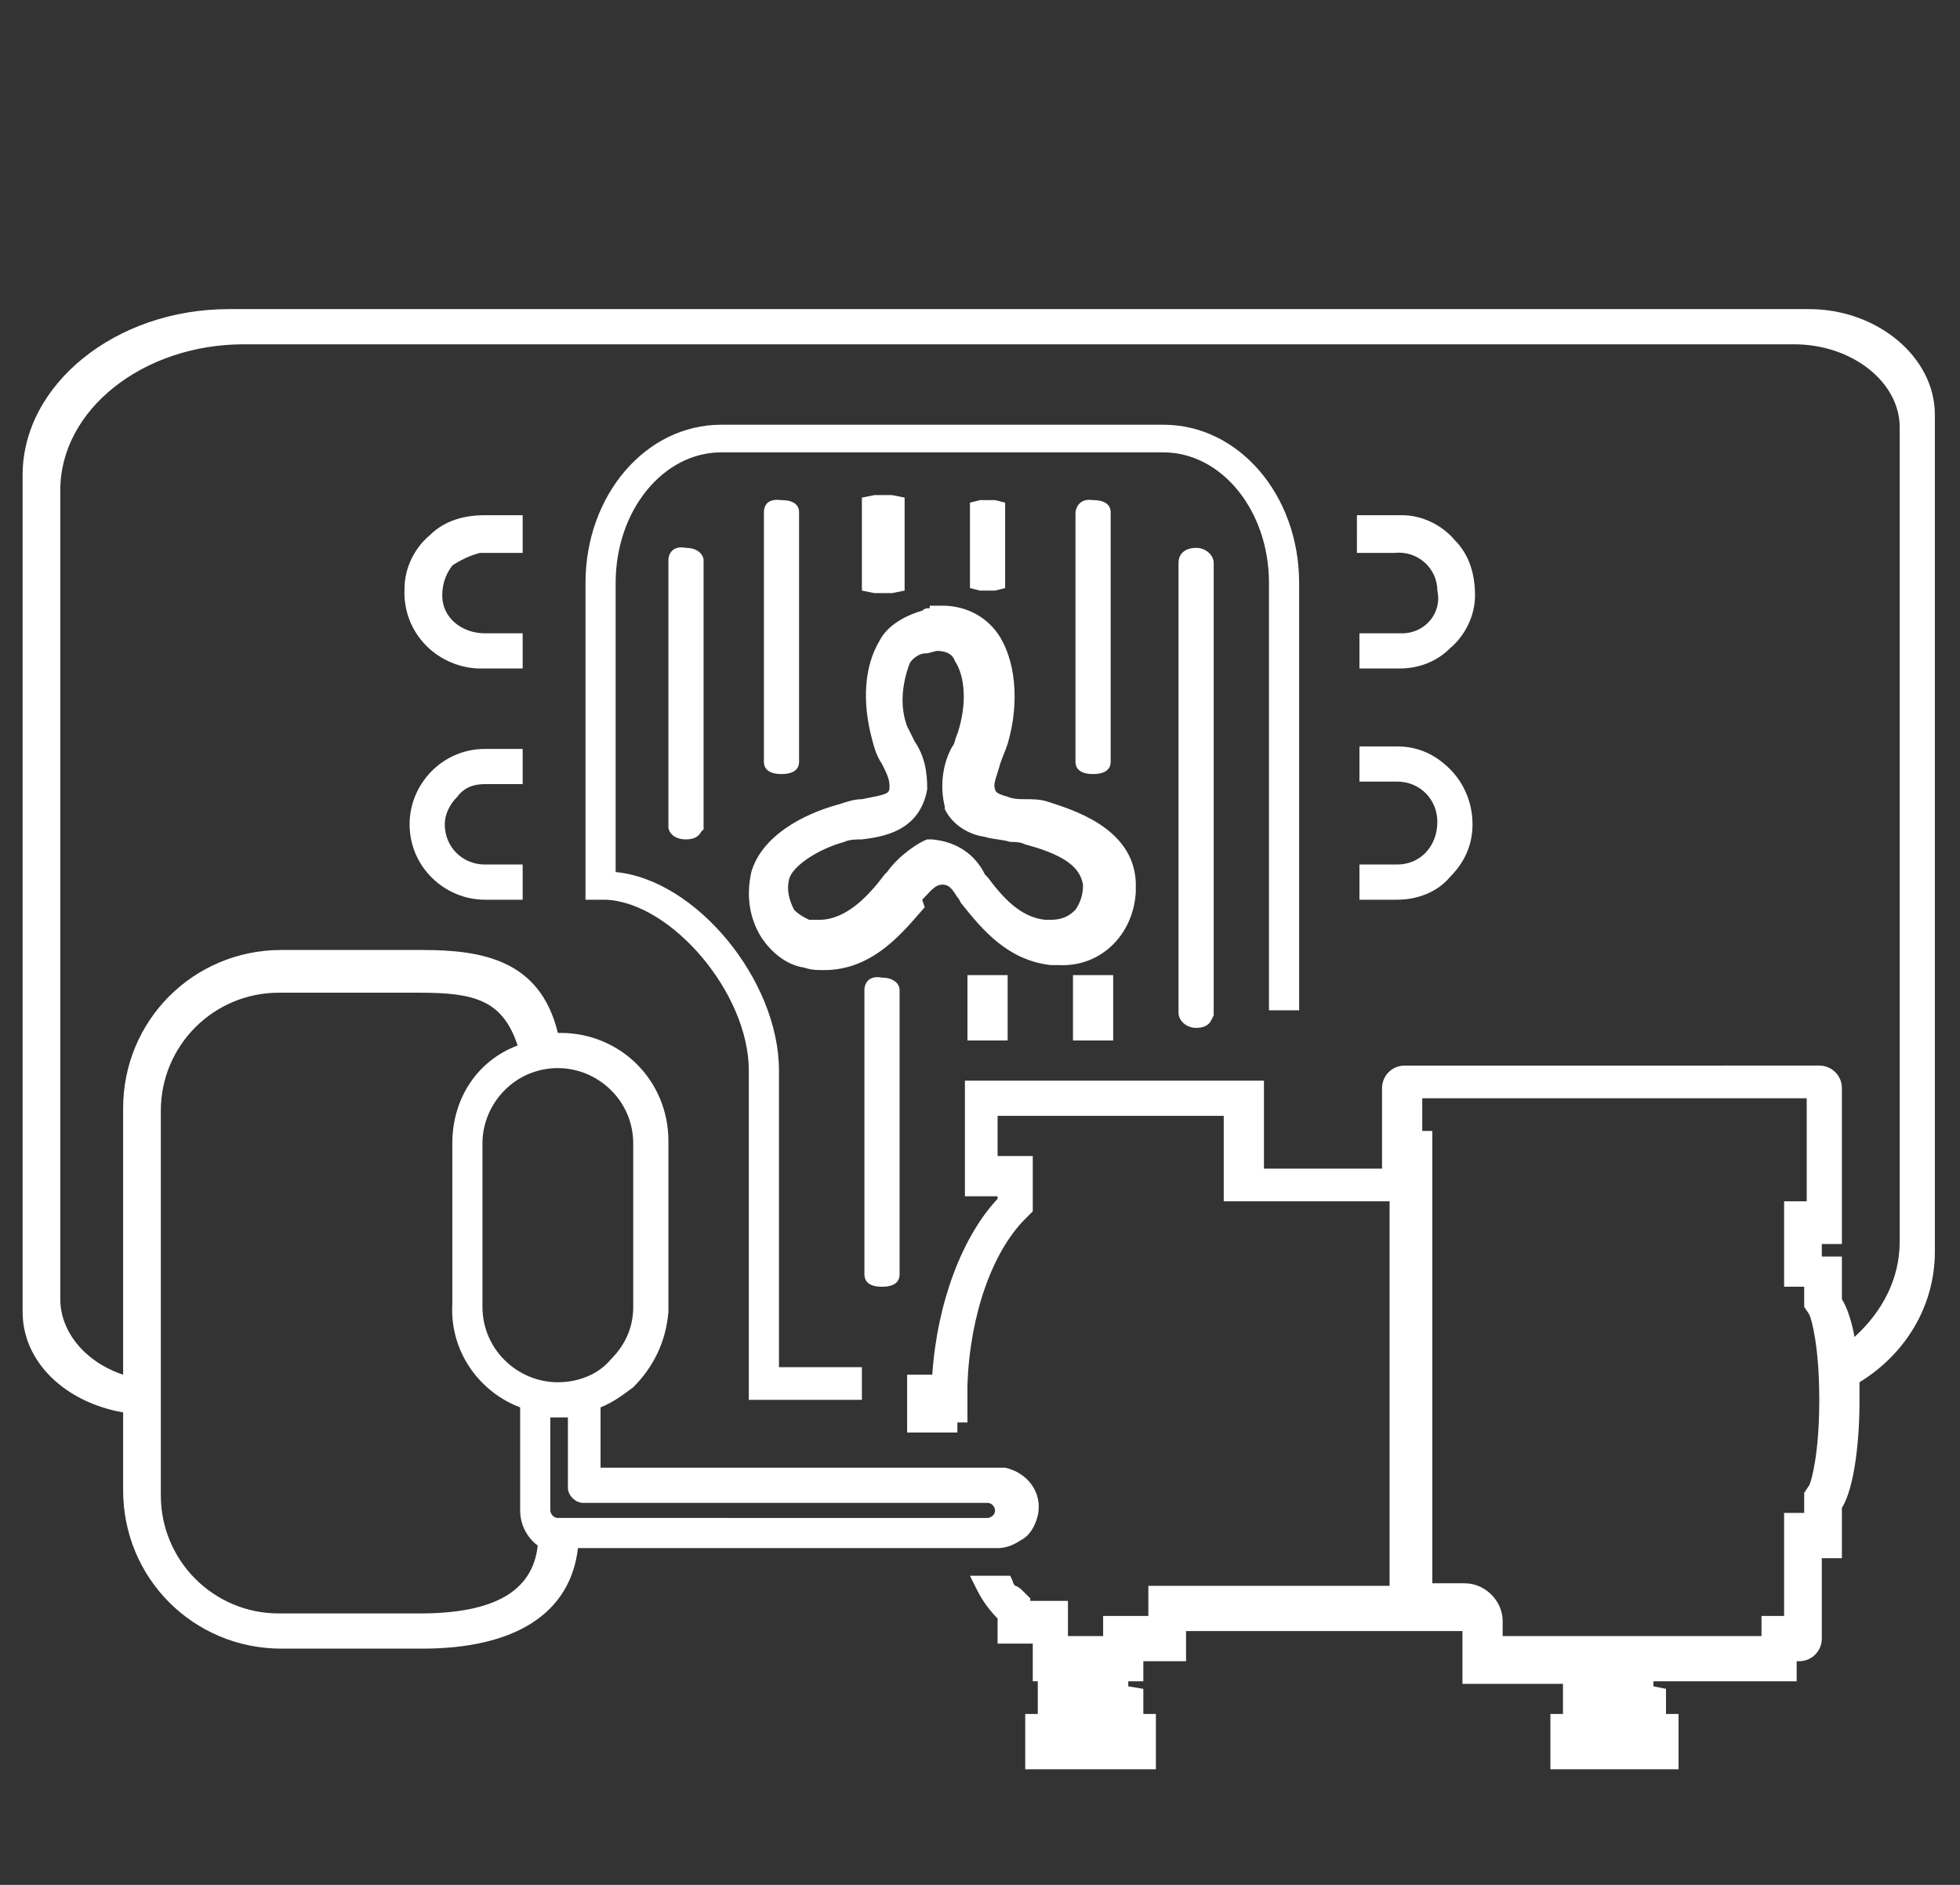
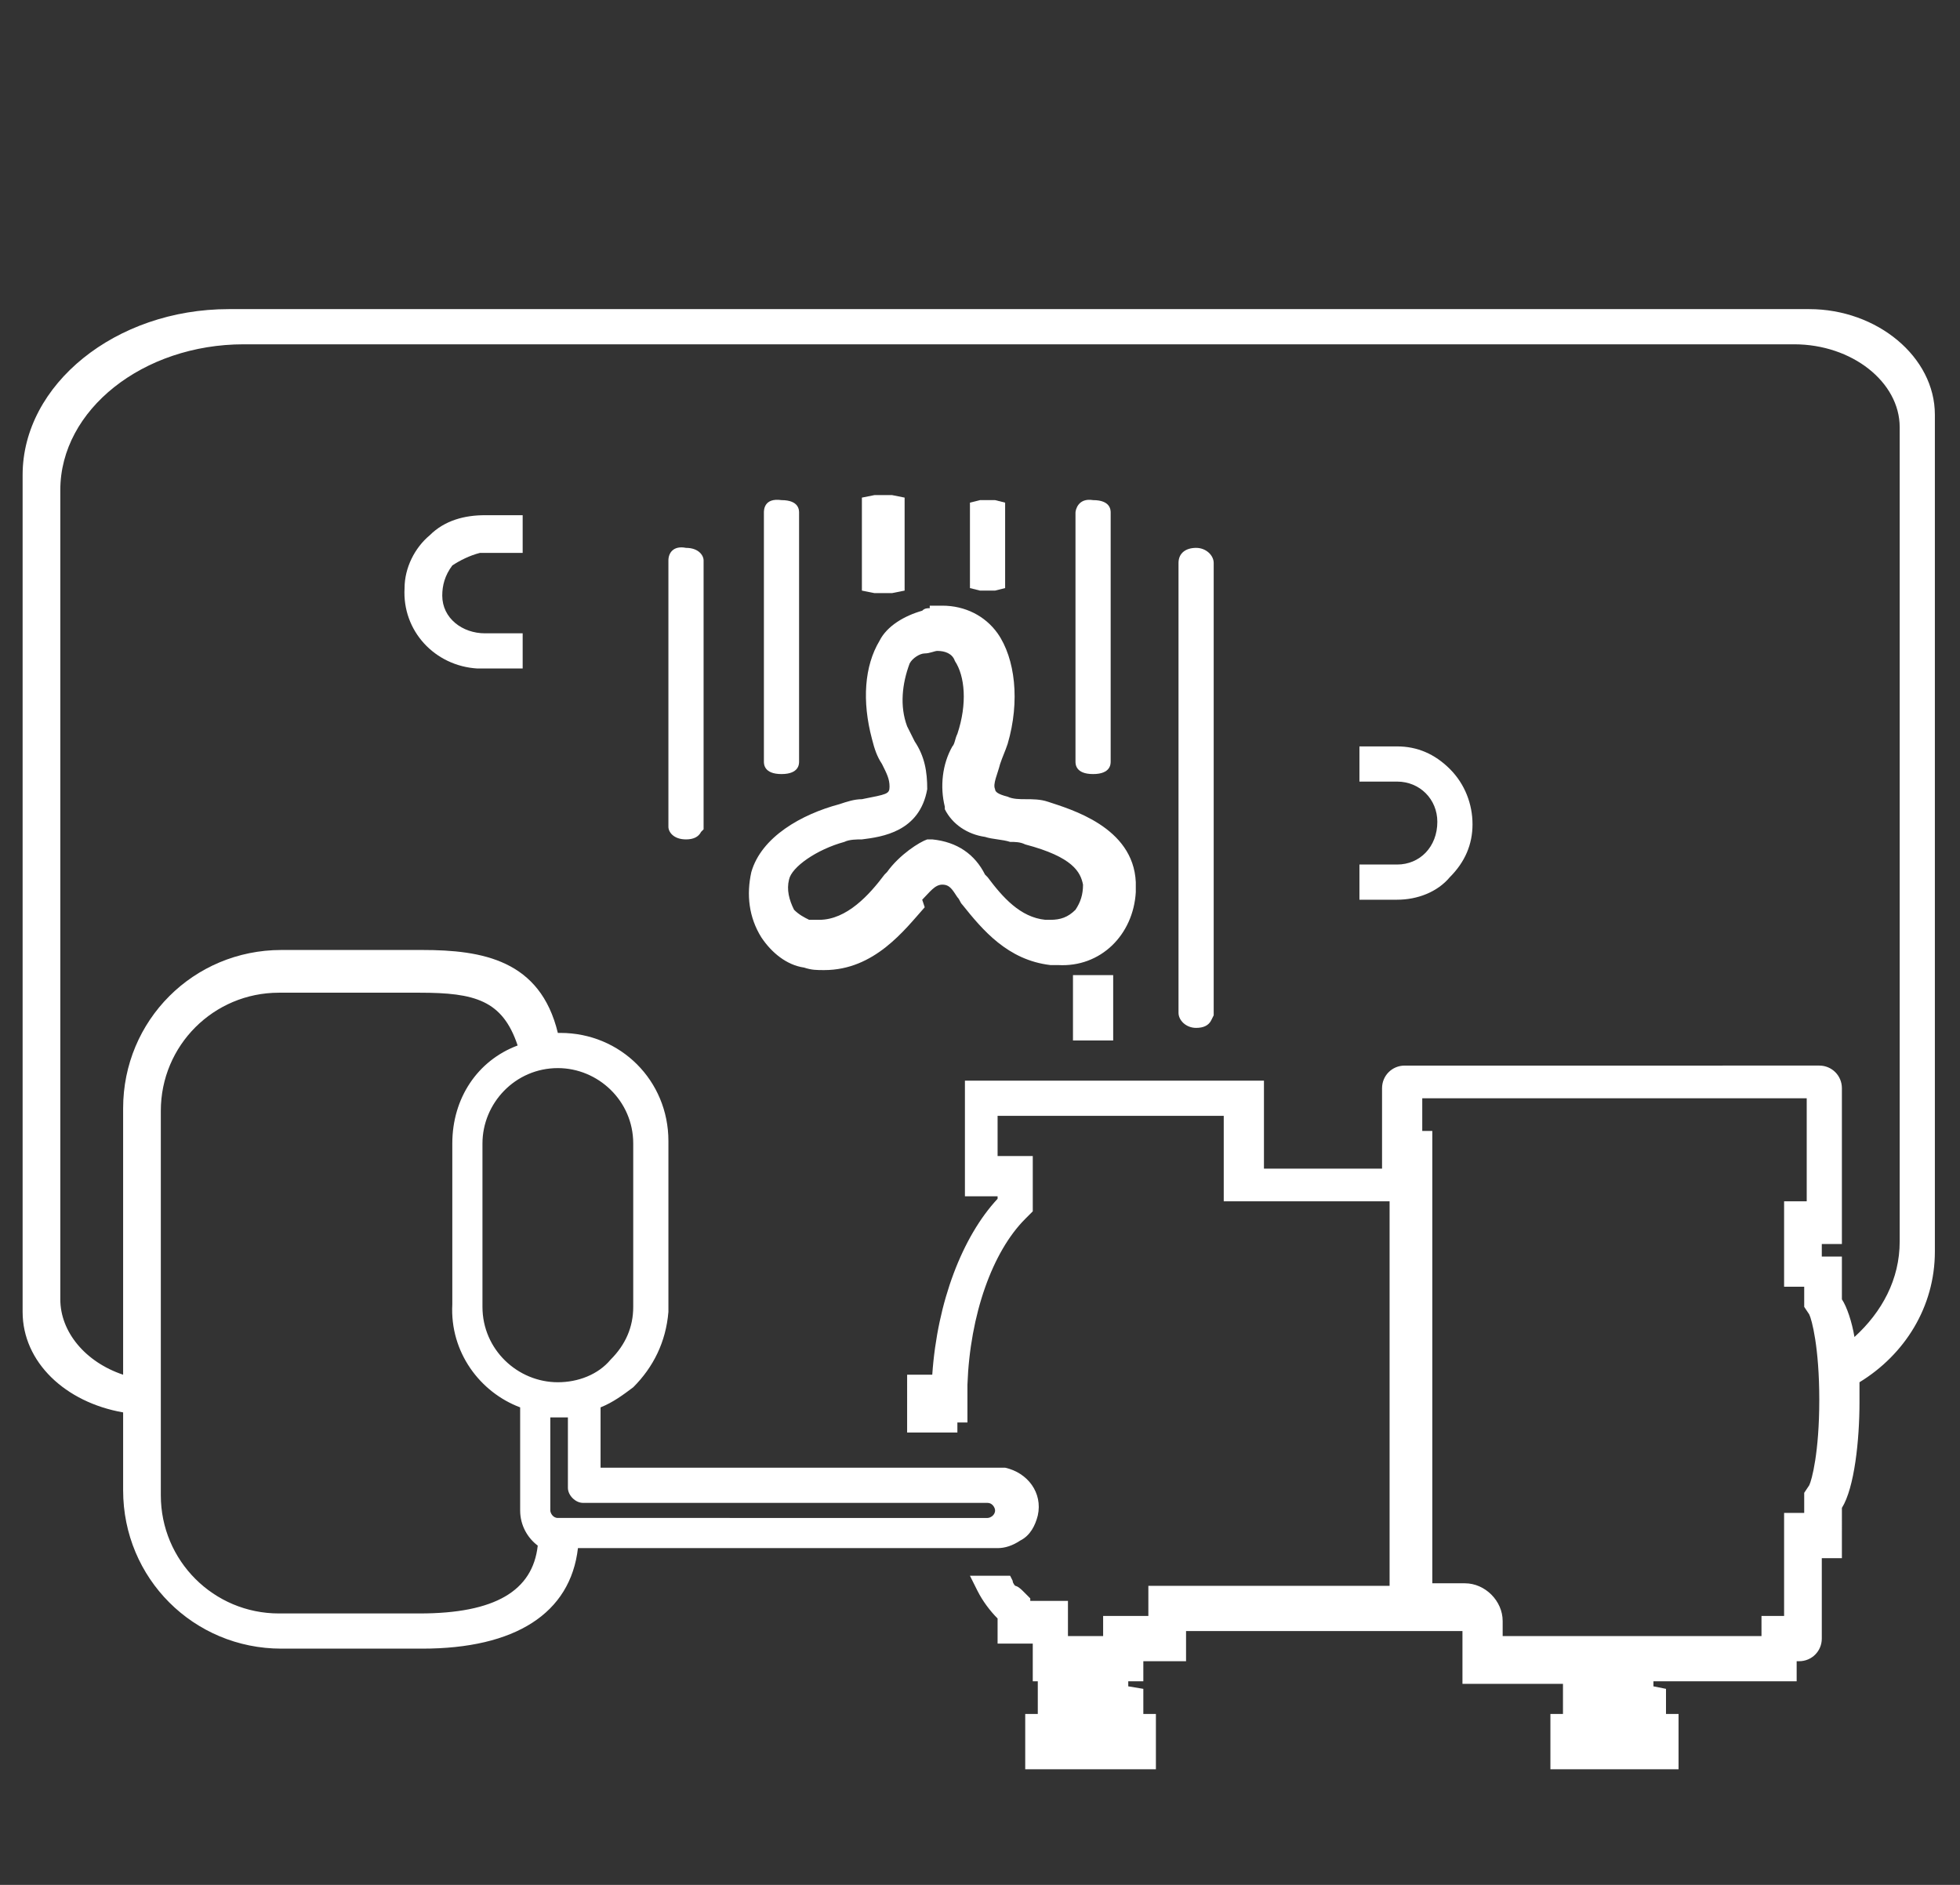
<svg xmlns="http://www.w3.org/2000/svg" version="1.1" id="Warstwa_1" x="0px" y="0px" viewBox="0 0 78 75" style="enable-background:new 0 0 78 75;" xml:space="preserve">
  <rect x="0" y="0" width="78" height="75" fill="#333333" stroke="none" />
  <style type="text/css">
	.st0{fill:#FFFFFF;}
</style>
  <g>
    <path class="st0" d="M72,12.3H9.1c-4.5,0-8.2,3-8.2,6.6v10.1h0v23.2c0,2,1.7,3.6,4,4v3.1c0,3.5,2.8,6.3,6.3,6.3h5.6   c3.7,0,5.9-1.4,6.2-4l16.4,0c0.1,0,0.2,0,0.3,0c0.3,0,0.6-0.1,0.9-0.3c0.4-0.2,0.6-0.6,0.7-1c0.2-0.9-0.4-1.7-1.3-1.9   c-0.2,0-0.4,0-0.6,0H23.9v-2.4c0.5-0.2,0.9-0.5,1.3-0.8c0.8-0.8,1.3-1.8,1.4-3c0-0.1,0-0.2,0-0.3v-6.5c0-2.4-1.9-4.3-4.3-4.3h0   c0,0-0.1,0-0.1,0c-0.7-2.9-3-3.3-5.4-3.3h-5.6c-3.5,0-6.3,2.8-6.3,6.3v10.6c-1.5-0.5-2.5-1.7-2.5-3V36.8h0V19.5   c0-3.2,3.3-5.8,7.3-5.8h61.7c2.3,0,4.2,1.5,4.2,3.3v22.8h0v9.6c0,1.5-0.7,2.8-1.8,3.8c-0.1-0.6-0.3-1.2-0.5-1.5v-1.7h-0.8v-0.5h0.8   v-6.2c0-0.5-0.4-0.9-0.9-0.9H55.9c-0.5,0-0.9,0.4-0.9,0.9v3.2l-4.7,0v-3.5H38.4v4.6h1.3v0.1c-1.4,1.5-2.4,4.1-2.6,7h-1V57h2v-0.4   h0.4v-0.5h0l0-1c0.1-2.8,1-5.3,2.3-6.6l0.3-0.3V46h-1.4v-1.6h9v3.4h6.6l0,15.3h-9.6v1.2h-1.8v0.8l-1.4,0v-1.4h-1.5v-0.1l-0.3-0.3   c-0.2-0.2-0.3-0.2-0.3-0.2c0,0-0.1-0.1-0.1-0.2l-0.1-0.2h-1.6l0.3,0.6c0.2,0.4,0.5,0.8,0.8,1.1v1h1.4v1.5h0.2v0.7v0.6h-0.5v2.2H46   v-2.2h-0.5v-1l-0.6-0.1v-0.2h0.6v-0.8h1.7v-1.2h8.2l2.8,0v2.1h4v0.6v0.6h-0.5v2.2h5.1v-2.2h-0.5v-1l-0.5-0.1v-0.2h5.7v-0.8h0.1   c0.5,0,0.9-0.4,0.9-0.9v-3.2h0.8V60c0.5-0.8,0.7-2.7,0.7-4.2c0-0.3,0-0.5,0-0.8c1.8-1.1,3-3,3-5.2V39.7v-8.1V16.5   C77,14.2,74.7,12.3,72,12.3z M11.1,39.5h5.6c2.2,0,3.3,0.3,3.9,2.1C19,42.2,18,43.7,18,45.5l0,6.4c-0.1,1.9,1.1,3.5,2.7,4.1l0,3.7   c0,0.1,0,0.1,0,0.2c0,0.1,0,0.1,0,0.2c0,0.6,0.3,1.1,0.7,1.4c-0.2,1.8-1.7,2.7-4.7,2.7h-5.6c-2.6,0-4.7-2.1-4.7-4.7V44.2   C6.4,41.6,8.5,39.5,11.1,39.5z M23.2,59.8h16.1c0.2,0,0.3,0.2,0.3,0.3c0,0.2-0.2,0.3-0.3,0.3H22.2c-0.2,0-0.3-0.2-0.3-0.3v-3.7   c0.1,0,0.1,0,0.1,0c0.1,0,0.1,0,0.2,0c0.1,0,0.3,0,0.4,0v2.8C22.6,59.5,22.9,59.8,23.2,59.8z M22.2,55c-1.6,0-3-1.3-3-3v-6.5   c0-1.6,1.3-3,3-3c1.6,0,3,1.3,3,3V52c0,0.8-0.3,1.5-0.9,2.1C23.8,54.7,23,55,22.2,55z M70.1,64.3v0.8h-5.8l-4.5,0v-0.6   c0-0.8-0.7-1.5-1.5-1.5H57v-18h-0.4l0-1.3h15.3v4.1H71v3.4h0.8v0.8l0.2,0.3c0.1,0.2,0.4,1.3,0.4,3.4c0,2.1-0.3,3.2-0.4,3.4   l-0.2,0.3v0.8H71v4.1H70.1z" />
    <path class="st0" d="M46.9,22.4v17.9c0,0.3,0.3,0.6,0.7,0.6c0.3,0,0.5-0.1,0.6-0.3l0.1-0.2v-18c0-0.3-0.3-0.6-0.7-0.6   C47.2,21.8,46.9,22,46.9,22.4z" />
    <path class="st0" d="M26.6,22.3v10.6c0,0.2,0.2,0.5,0.7,0.5c0.3,0,0.5-0.1,0.6-0.3L28,33V22.3c0-0.2-0.2-0.5-0.7-0.5   C26.8,21.7,26.6,22,26.6,22.3z" />
    <path class="st0" d="M42.8,20.4v9.9c0,0.1,0,0.5,0.7,0.5c0.7,0,0.7-0.4,0.7-0.5v-9.9c0-0.1,0-0.5-0.7-0.5   C42.9,19.8,42.8,20.3,42.8,20.4z" />
-     <path class="st0" d="M39.4,38.8c-0.1,0-0.2,0-0.4,0l-0.5,0v2.6l0.5,0c0.1,0,0.1,0,0.2,0c0,0,0.1,0,0.1,0c0.1,0,0.2,0,0.3,0l0.5,0   v-2.6l-0.5,0C39.6,38.8,39.4,38.8,39.4,38.8z" />
    <path class="st0" d="M43.6,38.8c-0.1,0-0.3,0-0.4,0l-0.5,0v2.6l0.5,0c0.1,0,0.1,0,0.2,0c0,0,0.1,0,0.1,0c0.1,0,0.2,0,0.3,0l0.5,0   v-2.6l-0.5,0C43.7,38.8,43.6,38.8,43.6,38.8z" />
    <path class="st0" d="M39,19.9l-0.4,0.1v3.4l0.4,0.1c0.1,0,0.2,0,0.3,0c0,0,0.1,0,0.1,0c0.1,0,0.1,0,0.2,0l0.4-0.1v-3.4l-0.4-0.1   c-0.1,0-0.2,0-0.3,0C39.2,19.9,39.1,19.9,39,19.9z" />
-     <path class="st0" d="M34.4,39.4v11.3c0,0.3,0.2,0.5,0.7,0.5c0.5,0,0.7-0.2,0.7-0.5V39.4c0-0.3-0.3-0.5-0.7-0.5   C34.6,38.8,34.4,39.1,34.4,39.4z" />
    <path class="st0" d="M30.4,20.4v9.9c0,0.1,0,0.5,0.7,0.5c0.7,0,0.7-0.4,0.7-0.5v-9.9c0-0.1,0-0.5-0.7-0.5   C30.4,19.8,30.4,20.3,30.4,20.4z" />
    <path class="st0" d="M34.8,19.7l-0.5,0.1v3.7l0.5,0.1c0.1,0,0.2,0,0.2,0c0,0,0.1,0,0.1,0c0.1,0,0.2,0,0.4,0l0.5-0.1v-3.7l-0.5-0.1   c-0.1,0-0.2,0-0.4,0C35,19.7,34.9,19.7,34.8,19.7z" />
    <path class="st0" d="M36.7,35.8c0.3-0.3,0.5-0.6,0.8-0.6c0,0,0,0,0,0c0.3,0,0.4,0.2,0.6,0.5c0.1,0.1,0.1,0.2,0.2,0.3   c0.8,1,1.8,2.2,3.5,2.4h0.3c1.7,0.1,3-1.2,3.1-2.9c0-0.1,0-0.3,0-0.4c-0.1-2.2-2.6-2.9-3.5-3.2c-0.3-0.1-0.6-0.1-0.9-0.1   c-0.2,0-0.5,0-0.7-0.1c-0.4-0.1-0.5-0.2-0.5-0.3c-0.1-0.2,0.1-0.6,0.2-1c0.1-0.3,0.2-0.5,0.3-0.8c0.5-1.7,0.3-3.4-0.4-4.4   c-0.5-0.7-1.3-1.1-2.2-1.1H37v0.1c-0.1,0-0.2,0-0.3,0.1c-0.7,0.2-1.4,0.6-1.7,1.2c-0.6,1-0.7,2.4-0.3,3.9c0.1,0.4,0.2,0.7,0.4,1   c0.2,0.4,0.3,0.6,0.3,0.9c0,0.3-0.1,0.3-1.1,0.5c-0.3,0-0.6,0.1-0.9,0.2c-1.5,0.4-3.1,1.3-3.5,2.7c-0.2,0.9-0.1,1.8,0.4,2.6   c0.4,0.6,1,1.1,1.7,1.2c0.3,0.1,0.5,0.1,0.8,0.1c2,0,3.2-1.6,4-2.5L36.7,35.8z M35.3,34.7l-0.1,0.1c-0.6,0.8-1.5,1.8-2.6,1.8   c-0.1,0-0.3,0-0.4,0c-0.2-0.1-0.4-0.2-0.6-0.4c-0.2-0.4-0.3-0.8-0.2-1.2c0.1-0.5,1.1-1.2,2.2-1.5c0.2-0.1,0.5-0.1,0.7-0.1   c0.8-0.1,2.3-0.3,2.6-2c0-0.7-0.1-1.3-0.5-1.9c-0.1-0.2-0.2-0.4-0.3-0.6c-0.3-0.8-0.2-1.7,0.1-2.5c0.1-0.2,0.4-0.4,0.6-0.4   c0.2,0,0.4-0.1,0.5-0.1v0c0.3,0,0.6,0.1,0.7,0.4c0.4,0.6,0.5,1.7,0.1,2.9c-0.1,0.2-0.1,0.4-0.2,0.5c-0.4,0.7-0.5,1.6-0.3,2.4l0,0.1   c0.3,0.6,0.9,1,1.6,1.1c0.3,0.1,0.7,0.1,1,0.2c0.2,0,0.4,0,0.6,0.1c1.9,0.5,2.2,1.1,2.3,1.6c0,0.4-0.1,0.7-0.3,1   c-0.3,0.3-0.6,0.4-1,0.4l-0.2,0c-1-0.1-1.7-0.9-2.3-1.7l-0.1-0.1c-0.4-0.8-1.1-1.3-2.1-1.4l-0.2,0C36.6,33.5,35.8,34,35.3,34.7z" />
-     <path class="st0" d="M34.3,55.6v-1.2H31V42.6c0-3.6-3.3-7.6-6.5-7.9V23.2c0-2.9,1.9-5.2,4.2-5.2h17.6c2.3,0,4.2,2.3,4.2,5.2v17h1.2   v-17c0-3.5-2.4-6.3-5.4-6.3H28.7c-3,0-5.4,2.8-5.4,6.3v12.6h0.8c2.6,0.1,5.7,3.7,5.7,6.8v13.1H34.3z" />
    <path class="st0" d="M19.1,22c0.1,0,0.1,0,0.2,0h1.5v-1.5l-1.5,0c-0.8,0-1.6,0.2-2.2,0.8c-0.6,0.5-1,1.3-1,2.1   c-0.1,1.7,1.2,3.1,2.9,3.2c0.1,0,0.1,0,0.2,0c0,0,0.1,0,0.1,0h1.5v-1.4l-1.5,0c-0.9,0-1.7-0.6-1.7-1.5c0-0.4,0.1-0.8,0.4-1.2   C18.3,22.3,18.7,22.1,19.1,22z" />
-     <path class="st0" d="M55.8,25.2c-0.1,0-0.1,0-0.2,0h-1.5v1.4l1.4,0c0.1,0,0.1,0,0.2,0c0.8,0,1.5-0.3,2-0.8c0.6-0.5,1-1.3,1-2.1   c0-0.8-0.2-1.6-0.8-2.2c-0.5-0.6-1.3-1-2.1-1c-0.1,0-0.2,0-0.3,0h-1.5V22l1.5,0c0.9-0.1,1.7,0.6,1.7,1.5   C57.4,24.4,56.7,25.2,55.8,25.2z" />
-     <path class="st0" d="M19.3,31.2h1.5v-1.4h-1.5c-1.7,0-3,1.4-3,3c0,1.7,1.4,3,3,3h1.5v-1.4h-1.5c-0.9,0-1.6-0.7-1.6-1.6   c0-0.4,0.2-0.8,0.5-1.1C18.5,31.3,18.9,31.2,19.3,31.2z" />
    <path class="st0" d="M55.6,34.4h-1.5v1.4h1.5c0,0,0,0,0,0c0.8,0,1.6-0.3,2.1-0.9c0.6-0.6,0.9-1.3,0.9-2.1c0-0.8-0.3-1.6-0.9-2.2   c-0.6-0.6-1.3-0.9-2.1-0.9h-1.5v1.4h1.5c0.9,0,1.6,0.7,1.6,1.6C57.2,33.7,56.5,34.4,55.6,34.4z M55.6,30.2L55.6,30.2L55.6,30.2   L55.6,30.2z" />
  </g>
</svg>